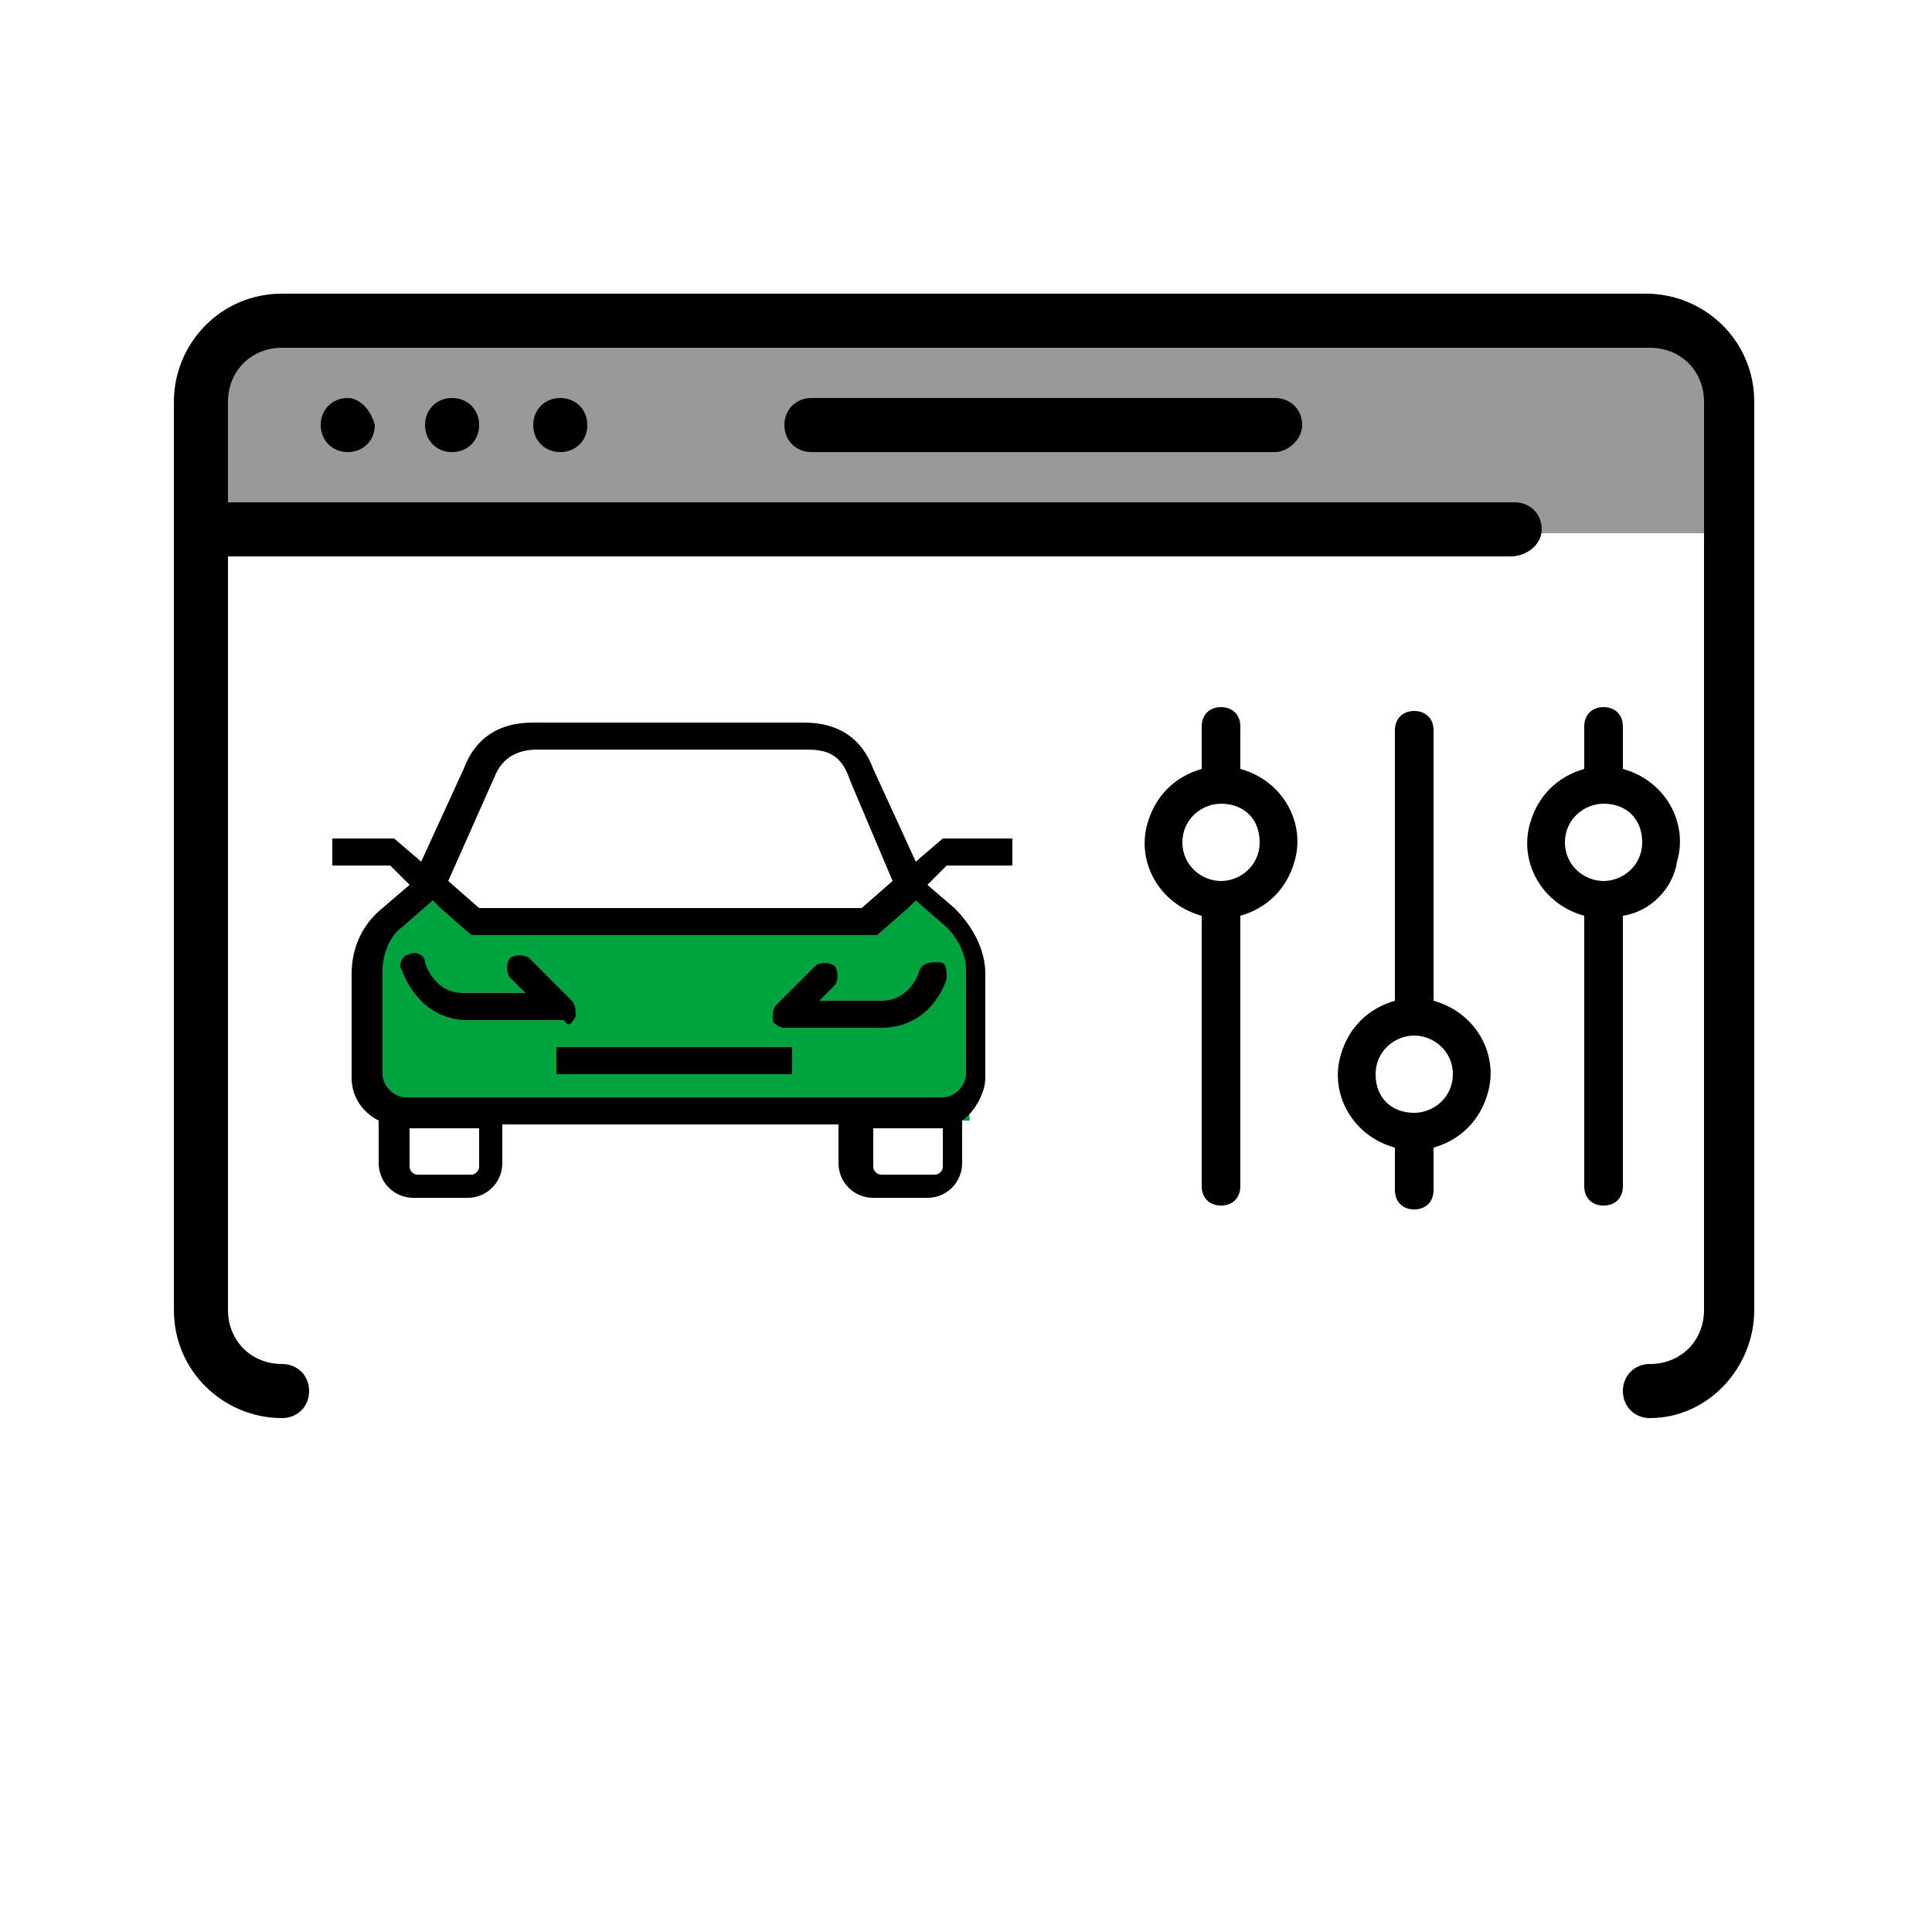
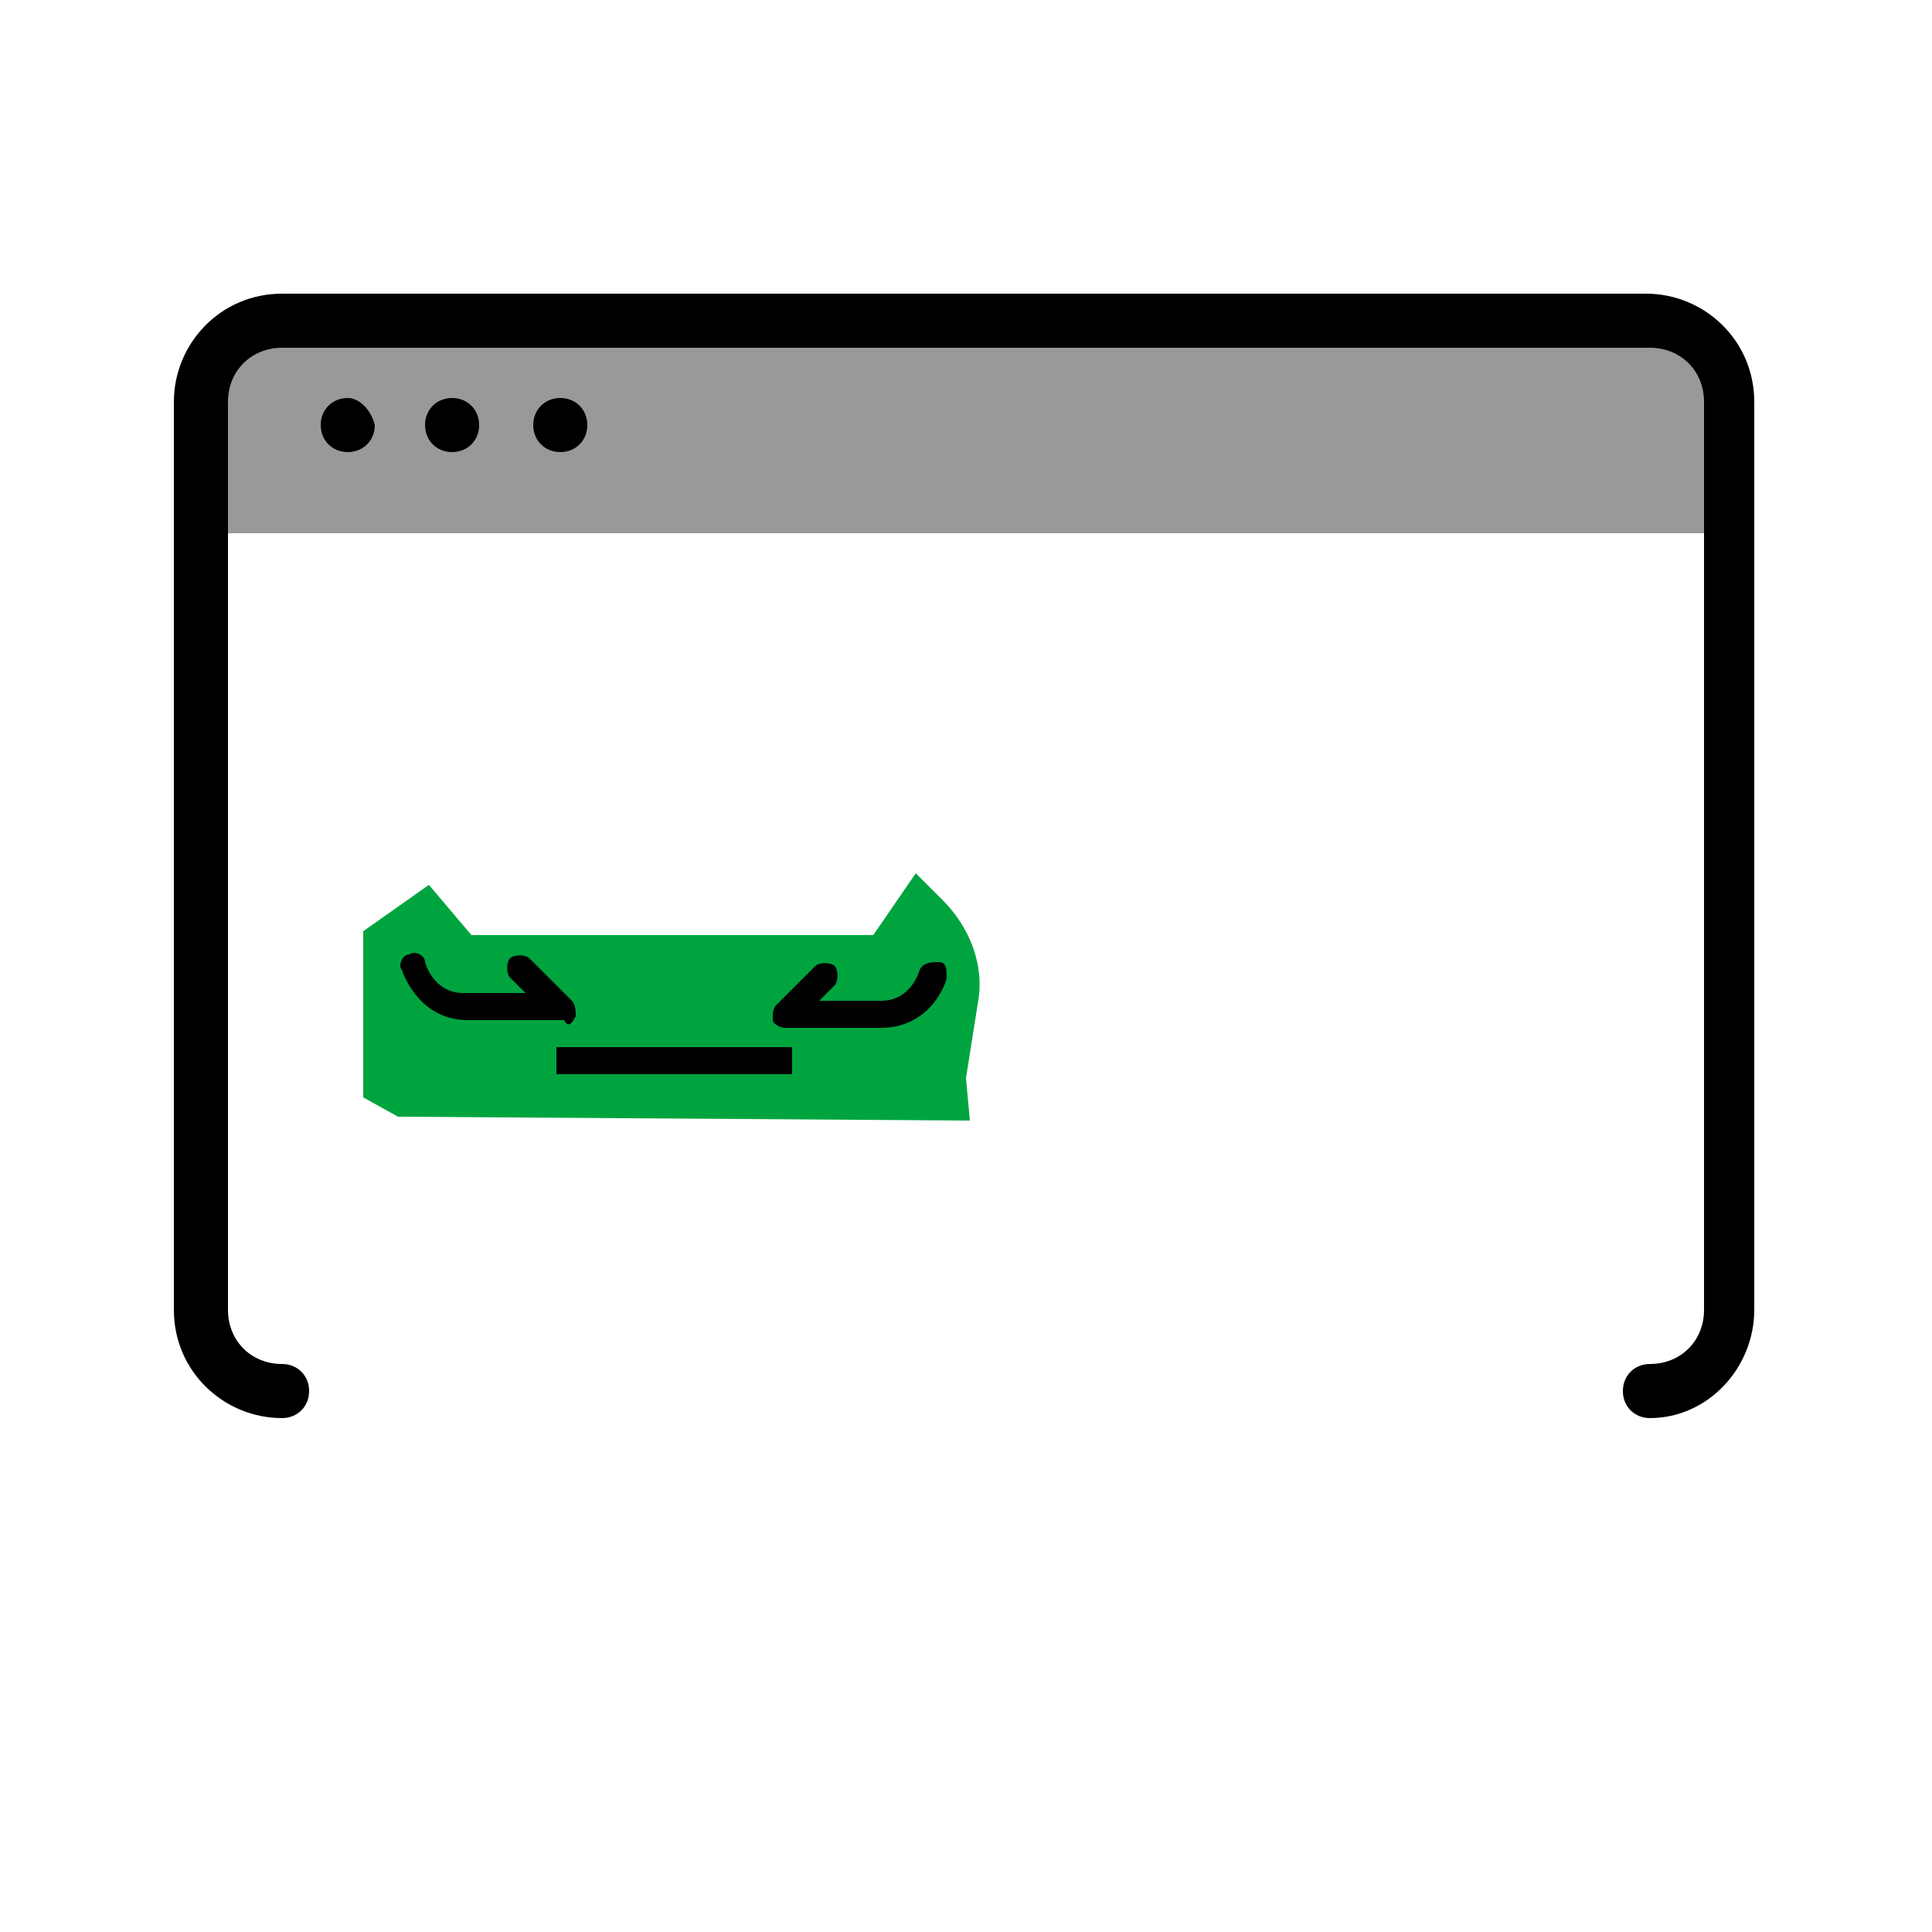
<svg xmlns="http://www.w3.org/2000/svg" version="1.1" id="Livello_1" x="0px" y="0px" viewBox="0 0 50 50" style="enable-background:new 0 0 50 50;" xml:space="preserve">
  <style type="text/css">
	.st0{fill:#999999;}
	.st1{fill:#00A43F;}
	.st2{fill-rule:evenodd;clip-rule:evenodd;}
</style>
  <rect x="5.7" y="8.8" class="st0" width="38.8" height="5" />
  <path class="st1" d="M11.1,22.9l-1.7,1.2v4.3l0.9,0.5L25.1,29L25,27.9l0.3-1.9c0.2-1-0.2-2-0.9-2.7l-0.7-0.7l-1.1,1.6H12.2  L11.1,22.9z" />
  <g>
-     <path d="M26.2,22.4v-0.7h-1.8l-0.7,0.6l-1.1-2.4c-0.3-0.8-0.9-1.2-1.8-1.2h-3.4h-3.6c-0.9,0-1.5,0.4-1.8,1.2l-1.1,2.4l-0.7-0.6H8.6   v0.7h1.5l0.5,0.5l-0.7,0.6c-0.5,0.4-0.8,1-0.8,1.7v2.7c0,0.5,0.3,0.9,0.7,1.1v1.1c0,0.5,0.4,0.9,0.9,0.9h1.4c0.5,0,0.9-0.4,0.9-0.9   v-1h8.7v1c0,0.5,0.4,0.9,0.9,0.9H24c0.5,0,0.9-0.4,0.9-0.9V29c0.3-0.2,0.6-0.7,0.6-1.1v-2.7c0-0.6-0.3-1.2-0.8-1.7L24,22.9l0.5-0.5   C24.7,22.4,26.2,22.4,26.2,22.4z M12.8,20.1c0.2-0.5,0.6-0.7,1.1-0.7h3.6h3.4c0.6,0,0.9,0.2,1.1,0.8l1.1,2.6l-0.8,0.7h-4.8h-5.1   l-0.8-0.7L12.8,20.1z M12.4,30.2c0,0.1-0.1,0.2-0.2,0.2h-1.4c-0.1,0-0.2-0.1-0.2-0.2v-1h1.8C12.4,29.2,12.4,30.2,12.4,30.2z    M24.4,30.2c0,0.1-0.1,0.2-0.2,0.2h-1.4c-0.1,0-0.2-0.1-0.2-0.2v-1h1.8l0,0C24.4,29.2,24.4,30.2,24.4,30.2z M24.5,24   c0.3,0.3,0.5,0.7,0.5,1.1v2.7c0,0.3-0.3,0.6-0.6,0.6H10.5c-0.3,0-0.6-0.3-0.6-0.6v-2.7c0-0.4,0.2-0.9,0.5-1.1l0.8-0.7l0.2,0.2   l0.8,0.7h5.4h5.1l0.8-0.7l0.2-0.2L24.5,24z" />
    <rect x="14.4" y="27.1" width="6.1" height="0.7" />
    <path d="M14.9,26.3c0-0.1,0-0.3-0.1-0.4l-1.1-1.1c-0.1-0.1-0.4-0.1-0.5,0s-0.1,0.4,0,0.5l0.4,0.4H12c-0.8,0-1-0.8-1-0.8   c0-0.2-0.3-0.3-0.4-0.2c-0.2,0-0.3,0.3-0.2,0.4c0,0,0.4,1.3,1.7,1.3h2.5C14.7,26.6,14.8,26.5,14.9,26.3z" />
    <path d="M22.8,25.9h-1.6l0.4-0.4c0.1-0.1,0.1-0.4,0-0.5s-0.4-0.1-0.5,0l-1,1C20,26.1,20,26.2,20,26.4c0,0.1,0.2,0.2,0.3,0.2h2.5   c1.3,0,1.7-1.2,1.7-1.3c0-0.2,0-0.4-0.2-0.4s-0.4,0-0.5,0.2C23.8,25.1,23.6,25.9,22.8,25.9z" />
  </g>
  <path d="M42.7,36.7c-0.4,0-0.7-0.3-0.7-0.7s0.3-0.7,0.7-0.7c0.8,0,1.4-0.6,1.4-1.4V10.4c0-0.8-0.6-1.4-1.4-1.4H7.3  c-0.8,0-1.4,0.6-1.4,1.4v23.5c0,0.8,0.6,1.4,1.4,1.4C7.7,35.3,8,35.6,8,36s-0.3,0.7-0.7,0.7c-1.5,0-2.8-1.2-2.8-2.8V10.4  c0-1.5,1.2-2.8,2.8-2.8h35.3c1.5,0,2.8,1.2,2.8,2.8v23.5C45.4,35.4,44.2,36.7,42.7,36.7z" />
-   <path d="M39.1,14.4H5.3c-0.4,0-0.7-0.3-0.7-0.7S4.9,13,5.3,13h33.9c0.4,0,0.7,0.3,0.7,0.7S39.5,14.4,39.1,14.4z" />
  <path d="M9,10.3c-0.4,0-0.7,0.3-0.7,0.7s0.3,0.7,0.7,0.7s0.7-0.3,0.7-0.7C9.6,10.6,9.3,10.3,9,10.3z" />
  <path d="M11.7,10.3c-0.4,0-0.7,0.3-0.7,0.7s0.3,0.7,0.7,0.7s0.7-0.3,0.7-0.7S12.1,10.3,11.7,10.3z" />
  <path d="M14.5,10.3c-0.4,0-0.7,0.3-0.7,0.7s0.3,0.7,0.7,0.7s0.7-0.3,0.7-0.7S14.9,10.3,14.5,10.3z" />
-   <path d="M33,11.7H21c-0.4,0-0.7-0.3-0.7-0.7s0.3-0.7,0.7-0.7h12c0.4,0,0.7,0.3,0.7,0.7S33.3,11.7,33,11.7z" />
  <g id="Raggruppa_310" transform="translate(10613 3308) rotate(-90)">
    <g id="Raggruppa_104" transform="translate(3278 -10613)">
      <g id="Raggruppa_103" transform="translate(0 0)">
-         <path id="Tracciato_1099" class="st2" d="M10.1,42c-0.3,1.1-1.4,1.7-2.4,1.4C7,43.3,6.4,42.7,6.3,42h-7c-0.3,0-0.5-0.2-0.5-0.5     S-1,41-0.7,41h7c0.3-1.1,1.4-1.7,2.4-1.4c0.7,0.2,1.2,0.7,1.4,1.4h1.1c0.3,0,0.5,0.2,0.5,0.5S11.5,42,11.2,42H10.1z M0.3,36.1     c0.3-1.1,1.4-1.7,2.4-1.4c0.7,0.2,1.2,0.7,1.4,1.4h7c0.3,0,0.5,0.2,0.5,0.5s-0.2,0.5-0.5,0.5h-7c-0.3,1.1-1.4,1.7-2.4,1.4     c-0.7-0.2-1.2-0.7-1.4-1.4h-1.1c-0.3,0-0.5-0.2-0.5-0.5s0.2-0.5,0.5-0.5l0,0H0.3z M10.1,32.1c-0.3,1.1-1.4,1.7-2.4,1.4     c-0.7-0.2-1.2-0.7-1.4-1.4h-7c-0.3,0-0.5-0.2-0.5-0.5s0.2-0.5,0.5-0.5h7c0.3-1.1,1.4-1.7,2.4-1.4c0.7,0.2,1.2,0.7,1.4,1.4h1.1     c0.3,0,0.5,0.2,0.5,0.5s-0.2,0.5-0.5,0.5H10.1z M7.2,31.6c0,0.5,0.4,1,1,1s1-0.4,1-1c0-0.5-0.4-1-1-1l0,0     C7.6,30.6,7.2,31.1,7.2,31.6z M3.2,36.6c0-0.5-0.4-1-1-1s-1,0.4-1,1c0,0.5,0.4,1,1,1S3.2,37.1,3.2,36.6L3.2,36.6L3.2,36.6z      M7.2,41.5c0,0.5,0.4,1,1,1s1-0.4,1-1c0-0.5-0.4-1-1-1S7.2,41,7.2,41.5L7.2,41.5L7.2,41.5z" />
-       </g>
+         </g>
    </g>
  </g>
</svg>